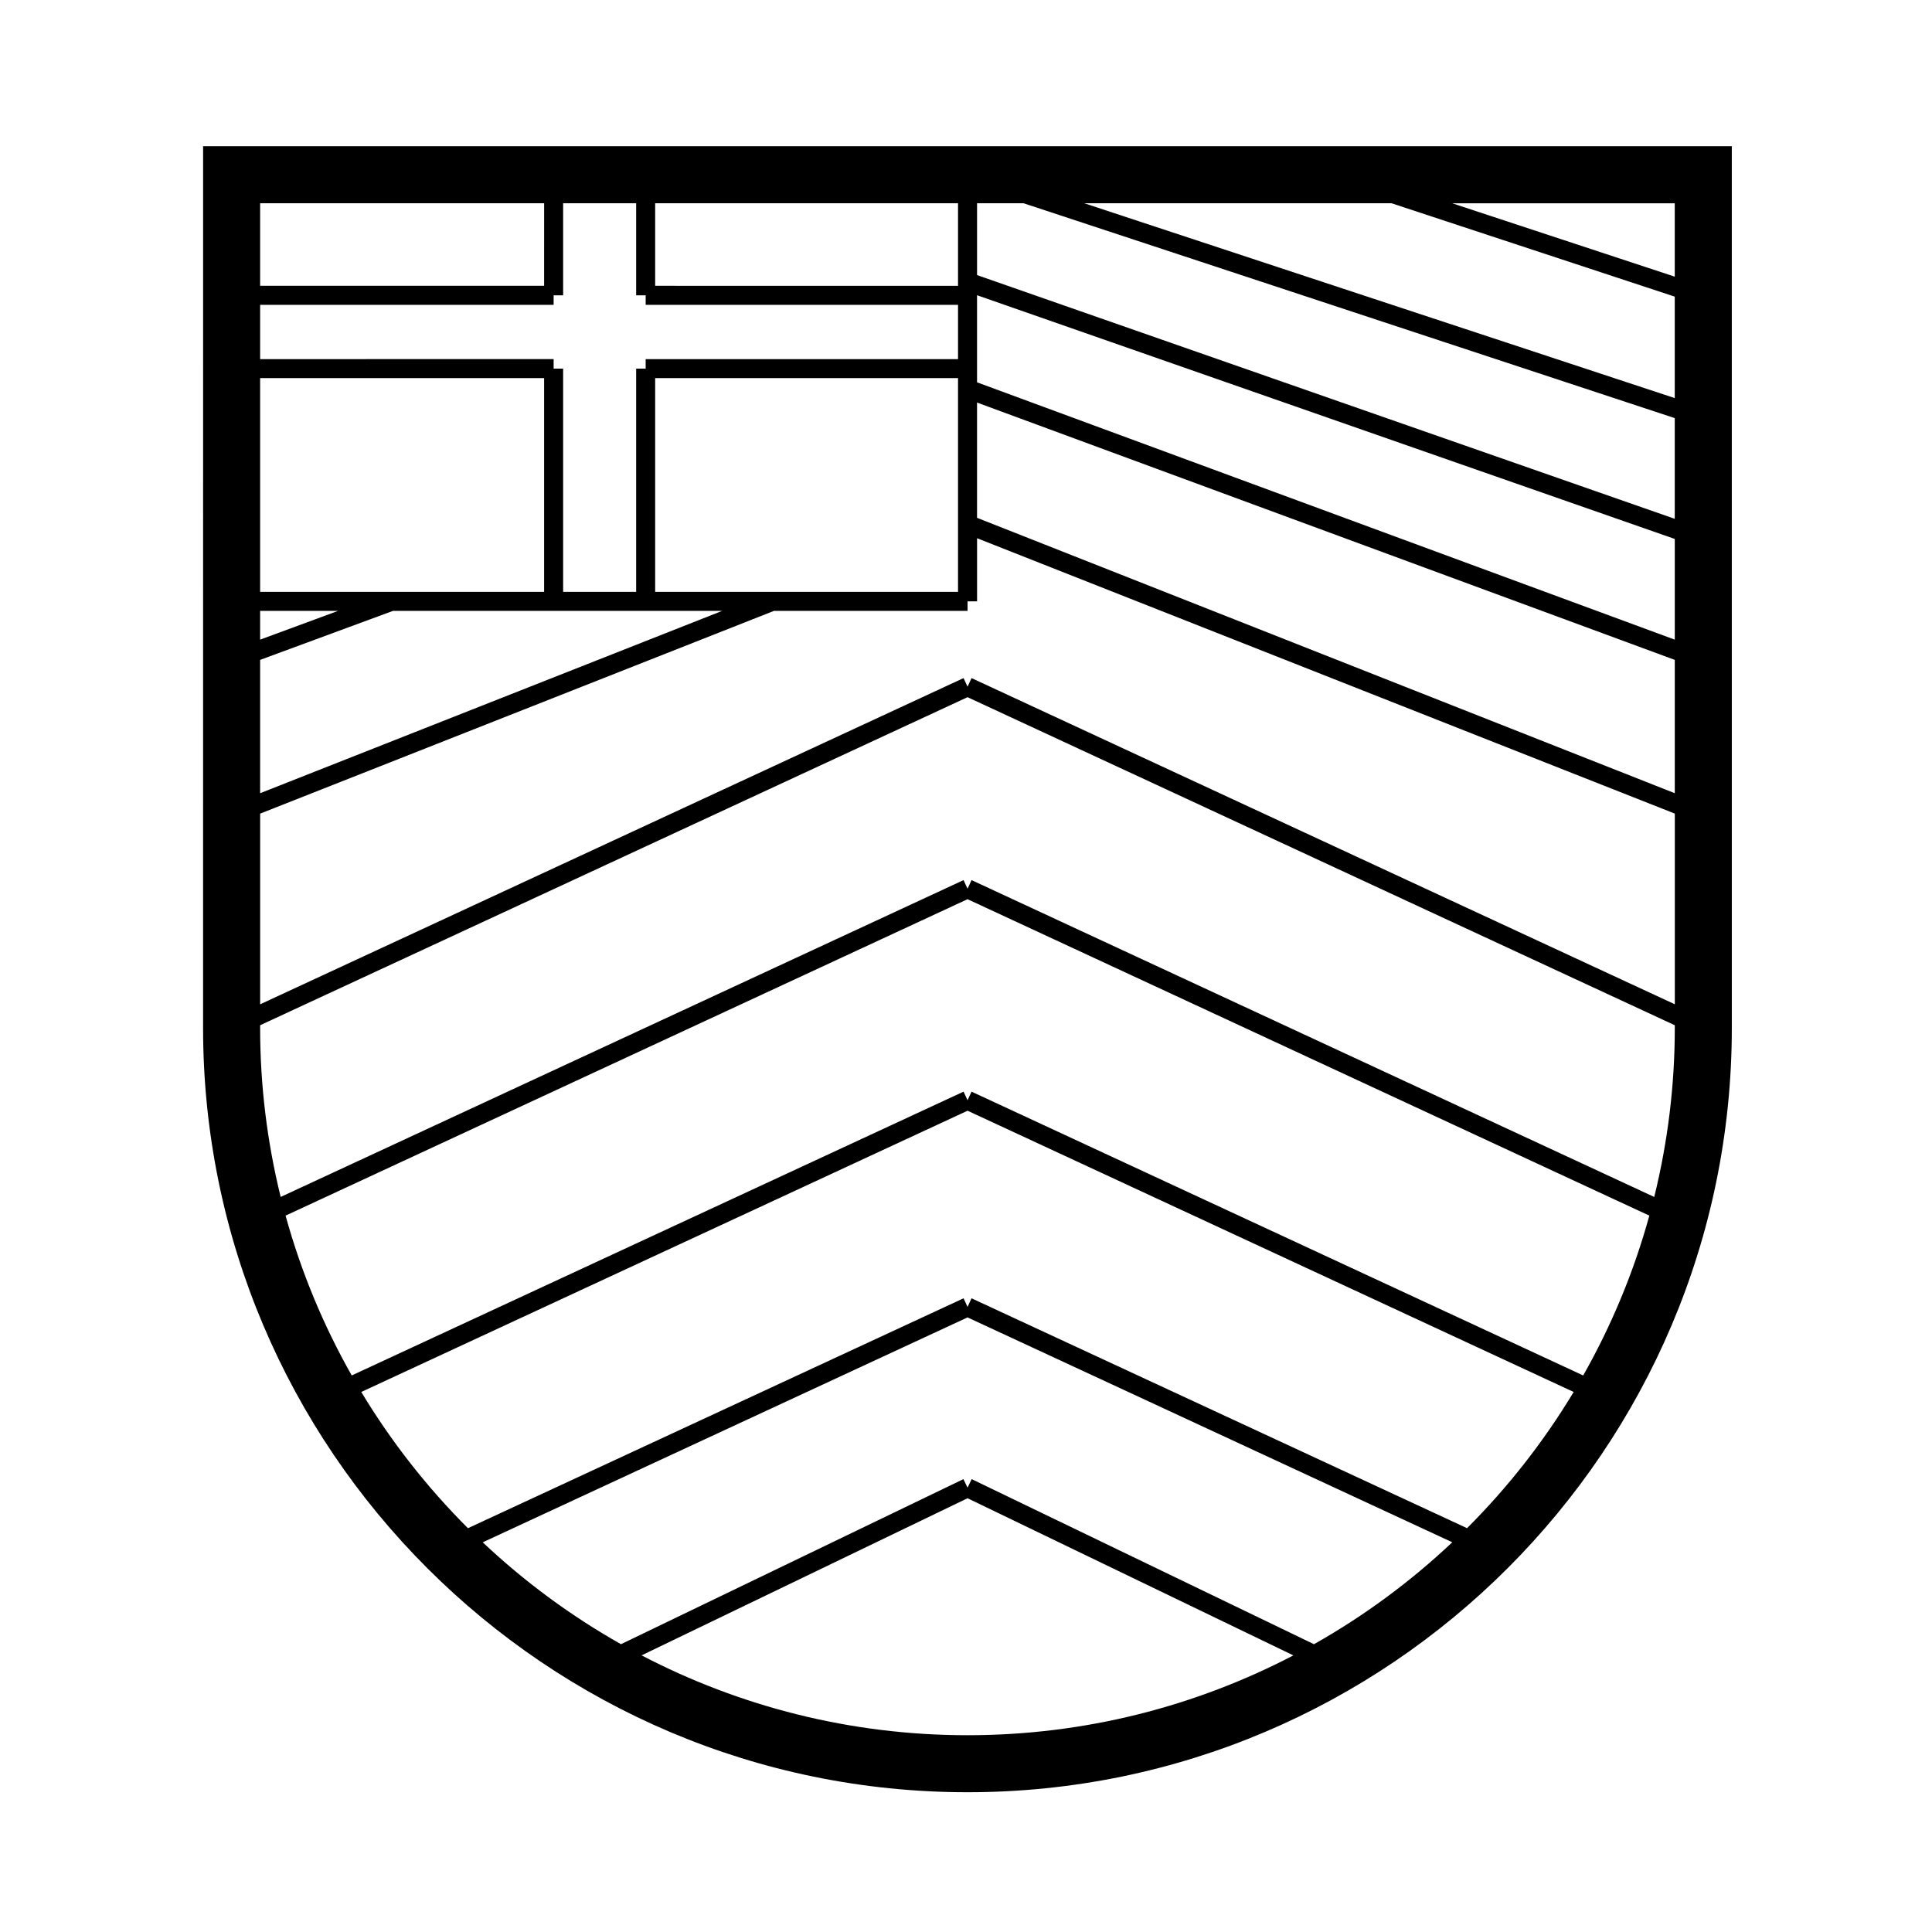
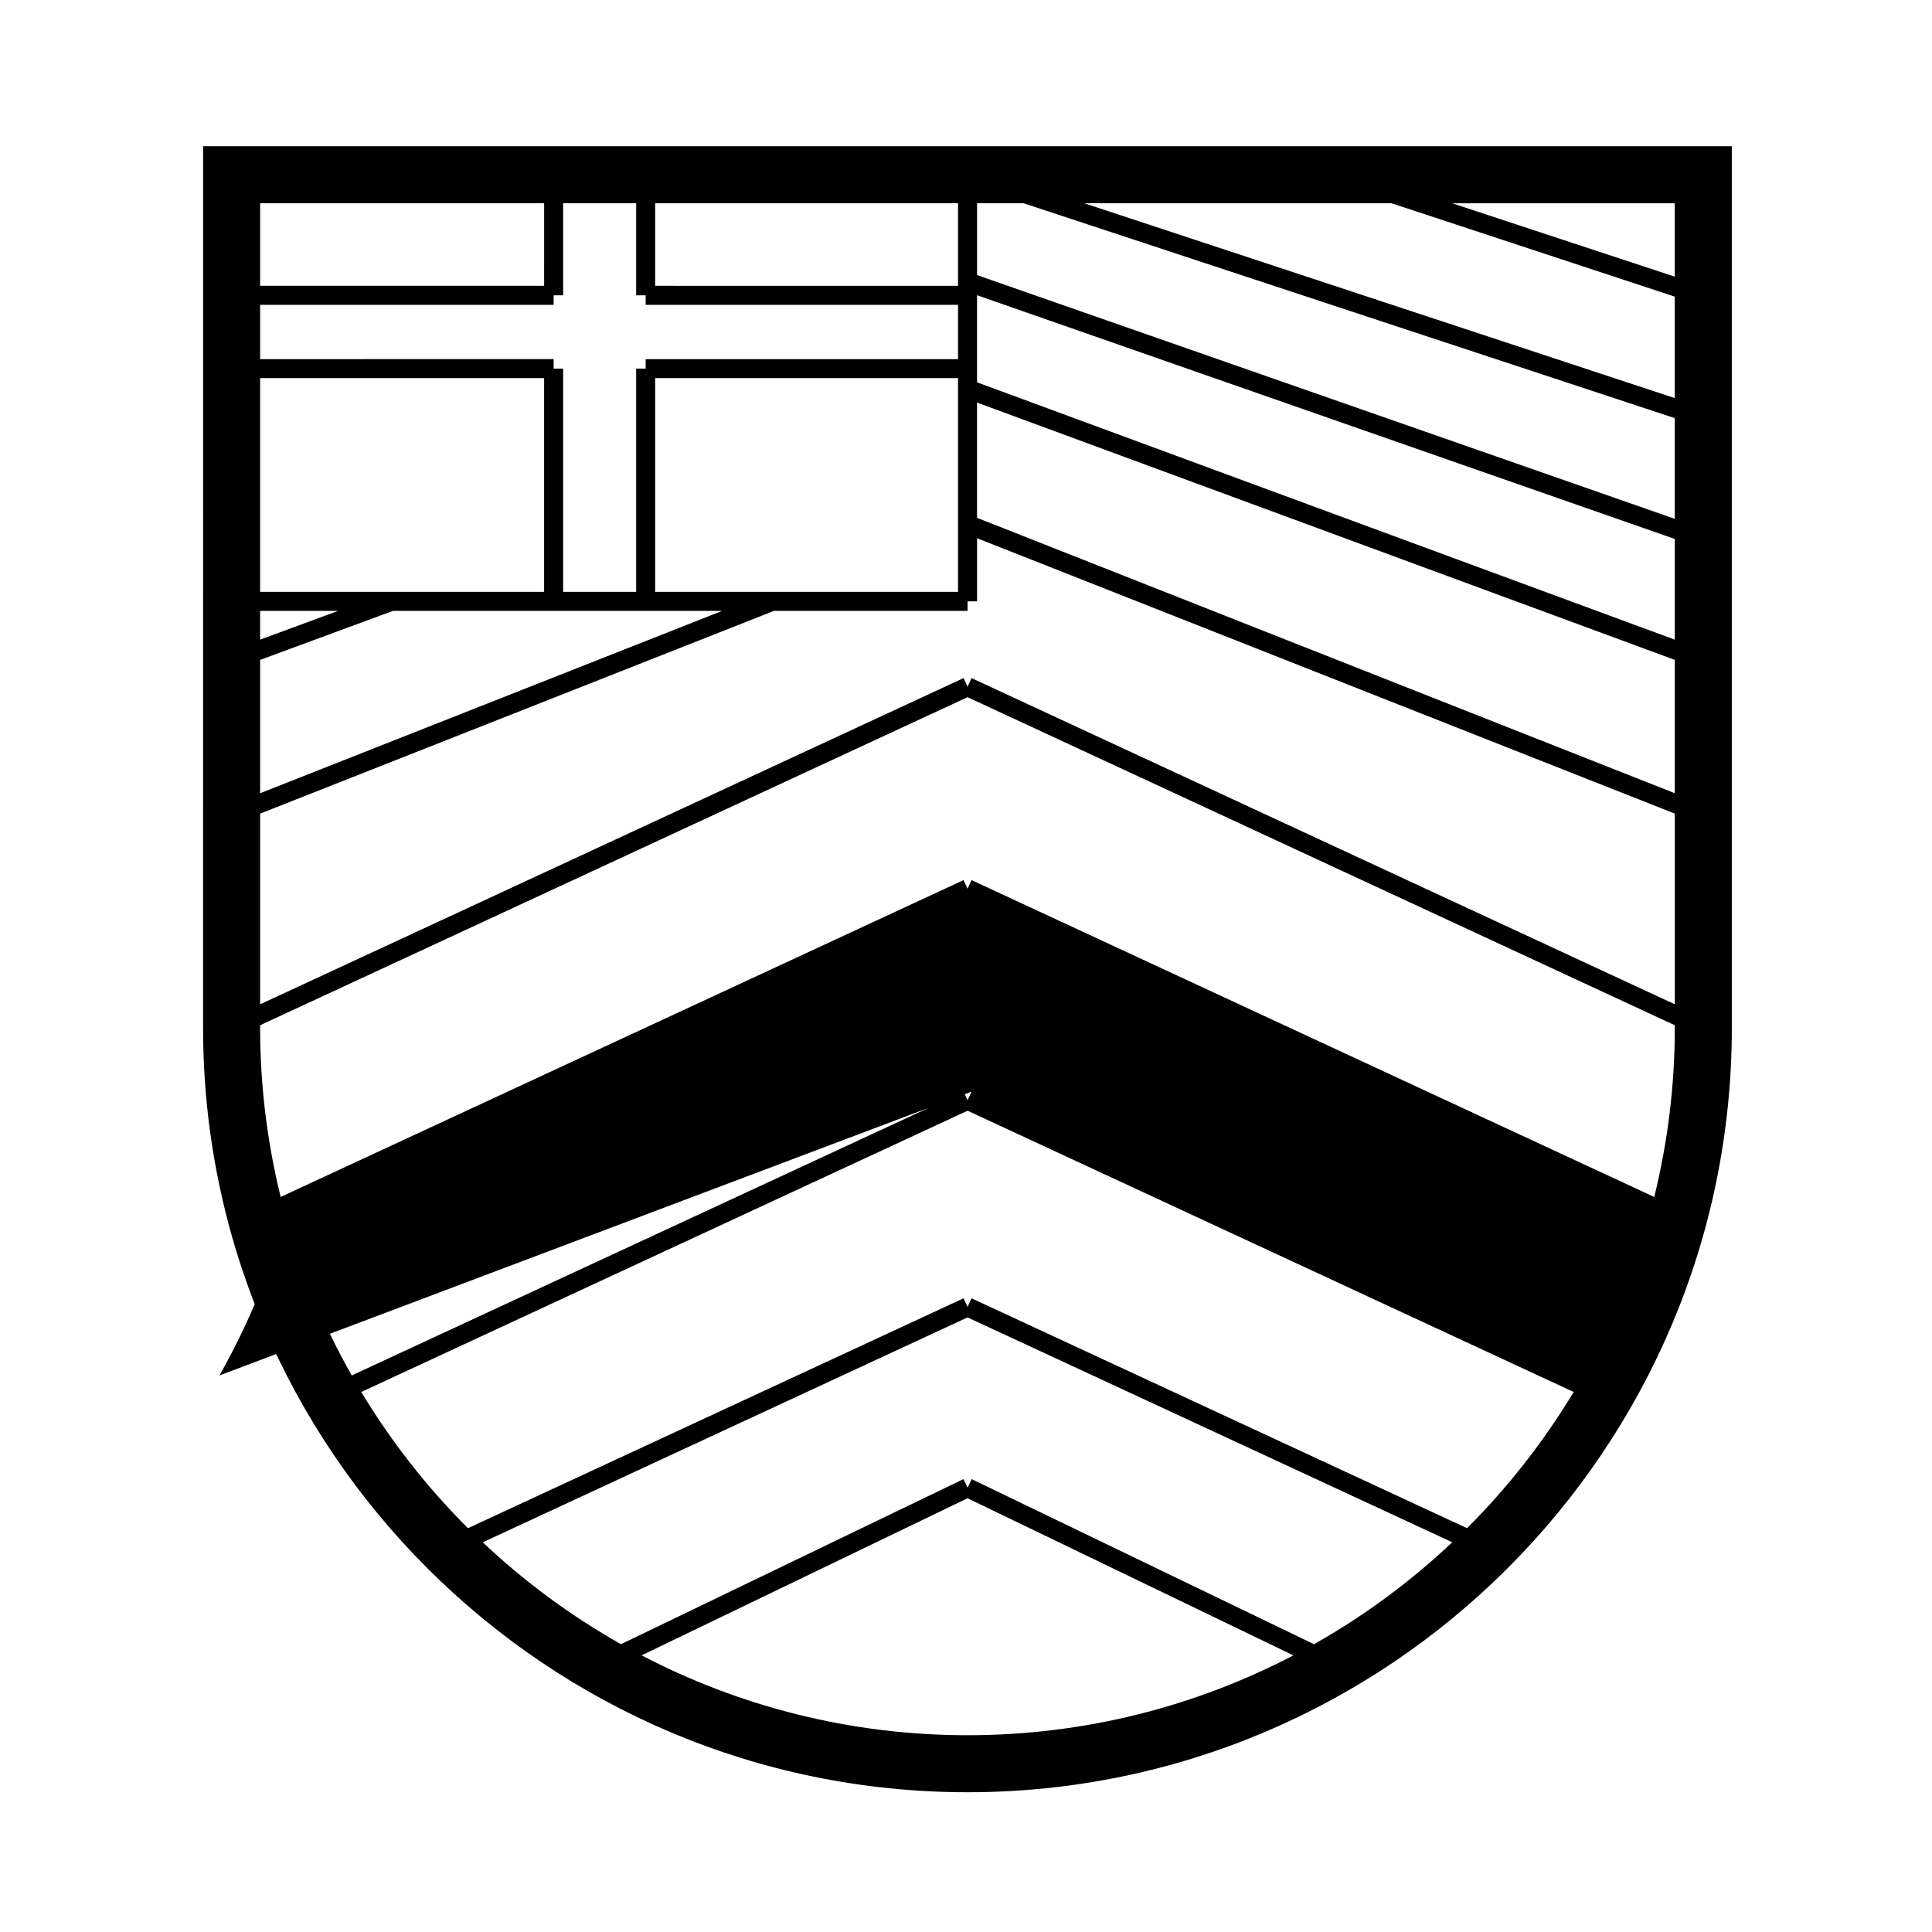
<svg xmlns="http://www.w3.org/2000/svg" fill="#000000" width="800px" height="800px" version="1.1" viewBox="144 144 512 512">
-   <path d="m197.82 416.43c0 111.68 90.883 202.53 202.59 202.53 111.68 0 202.54-90.855 202.54-202.53l-0.004-233.68h-405.12zm334.96 132.55-131.31-60.918-1.059 2.281-1.059-2.281-131.34 60.926c-10.828-10.809-20.332-22.934-28.273-36.102l160.68-74.535 160.62 74.535c-7.938 13.168-17.434 25.289-28.254 36.094zm-132.37-7.93 86.348 41.645c-25.867 13.488-55.223 21.156-86.348 21.156-31.145 0-60.512-7.672-86.383-21.164zm1.094-5.066-1.094 2.266-1.094-2.266-90.75 43.742c-13.305-7.508-25.598-16.594-36.637-27l128.48-59.602 128.46 59.59c-11.043 10.414-23.34 19.504-36.648 27.016zm-0.035-102.69-1.059 2.281-1.059-2.281-162.14 75.211c-7.488-13.211-13.41-27.406-17.531-42.355l180.73-83.855 180.68 83.855c-4.109 14.949-10.039 29.145-17.527 42.359zm0-56.059-1.059 2.281-1.059-2.281-180.97 83.965c-3.535-14.359-5.445-29.344-5.445-44.773v-0.73l187.47-86.938 187.43 86.938v0.734c0 15.426-1.914 30.414-5.445 44.773zm0-53.535-1.059 2.281-1.059-2.281-186.41 86.449v-50.531l136.18-53.734 51.293-0.004v-2.519h2.519v-16.727l184.91 72.98v50.531zm-113.27-103.96h-75.262v-21.875h75.266zm2.519 5.039v-2.519h2.519v-24.395h19.352v24.395h2.519v2.519h82.781v14.391h-82.781v2.519h-2.519v59.156h-19.352v-59.16h-2.519v-2.519l-77.781 0.004v-14.391zm124.55-26.914 172.56 56.941v26.684l-184.9-64.59v-19.035zm172.56 19.449-58.98-19.445h58.98zm0 5.297v26.887l-156.48-51.633h81.426zm-239.2 78.234h-31.004v-56.641h80.262v56.641zm54.297-50.164 184.91 68.195v35.332l-184.91-72.984zm0-5.363v-23.082l184.91 64.59v26.688zm-5.039-26.629v1.055l-80.262-0.004v-21.875h80.262zm-109.69 25.516v56.637h-75.262v-56.637zm-54.582 61.676-20.68 7.629v-7.629zm14.547 0h87.234l-122.46 48.328v-35.332z" />
+   <path d="m197.82 416.43c0 111.68 90.883 202.53 202.59 202.53 111.68 0 202.54-90.855 202.54-202.53l-0.004-233.68h-405.12zm334.96 132.55-131.31-60.918-1.059 2.281-1.059-2.281-131.34 60.926c-10.828-10.809-20.332-22.934-28.273-36.102l160.68-74.535 160.62 74.535c-7.938 13.168-17.434 25.289-28.254 36.094zm-132.37-7.93 86.348 41.645c-25.867 13.488-55.223 21.156-86.348 21.156-31.145 0-60.512-7.672-86.383-21.164zm1.094-5.066-1.094 2.266-1.094-2.266-90.75 43.742c-13.305-7.508-25.598-16.594-36.637-27l128.48-59.602 128.46 59.59c-11.043 10.414-23.34 19.504-36.648 27.016zm-0.035-102.69-1.059 2.281-1.059-2.281-162.14 75.211c-7.488-13.211-13.41-27.406-17.531-42.355c-4.109 14.949-10.039 29.145-17.527 42.359zm0-56.059-1.059 2.281-1.059-2.281-180.97 83.965c-3.535-14.359-5.445-29.344-5.445-44.773v-0.73l187.47-86.938 187.43 86.938v0.734c0 15.426-1.914 30.414-5.445 44.773zm0-53.535-1.059 2.281-1.059-2.281-186.41 86.449v-50.531l136.18-53.734 51.293-0.004v-2.519h2.519v-16.727l184.91 72.98v50.531zm-113.27-103.96h-75.262v-21.875h75.266zm2.519 5.039v-2.519h2.519v-24.395h19.352v24.395h2.519v2.519h82.781v14.391h-82.781v2.519h-2.519v59.156h-19.352v-59.16h-2.519v-2.519l-77.781 0.004v-14.391zm124.55-26.914 172.56 56.941v26.684l-184.9-64.59v-19.035zm172.56 19.449-58.98-19.445h58.98zm0 5.297v26.887l-156.48-51.633h81.426zm-239.2 78.234h-31.004v-56.641h80.262v56.641zm54.297-50.164 184.91 68.195v35.332l-184.91-72.984zm0-5.363v-23.082l184.91 64.59v26.688zm-5.039-26.629v1.055l-80.262-0.004v-21.875h80.262zm-109.69 25.516v56.637h-75.262v-56.637zm-54.582 61.676-20.68 7.629v-7.629zm14.547 0h87.234l-122.46 48.328v-35.332z" />
</svg>